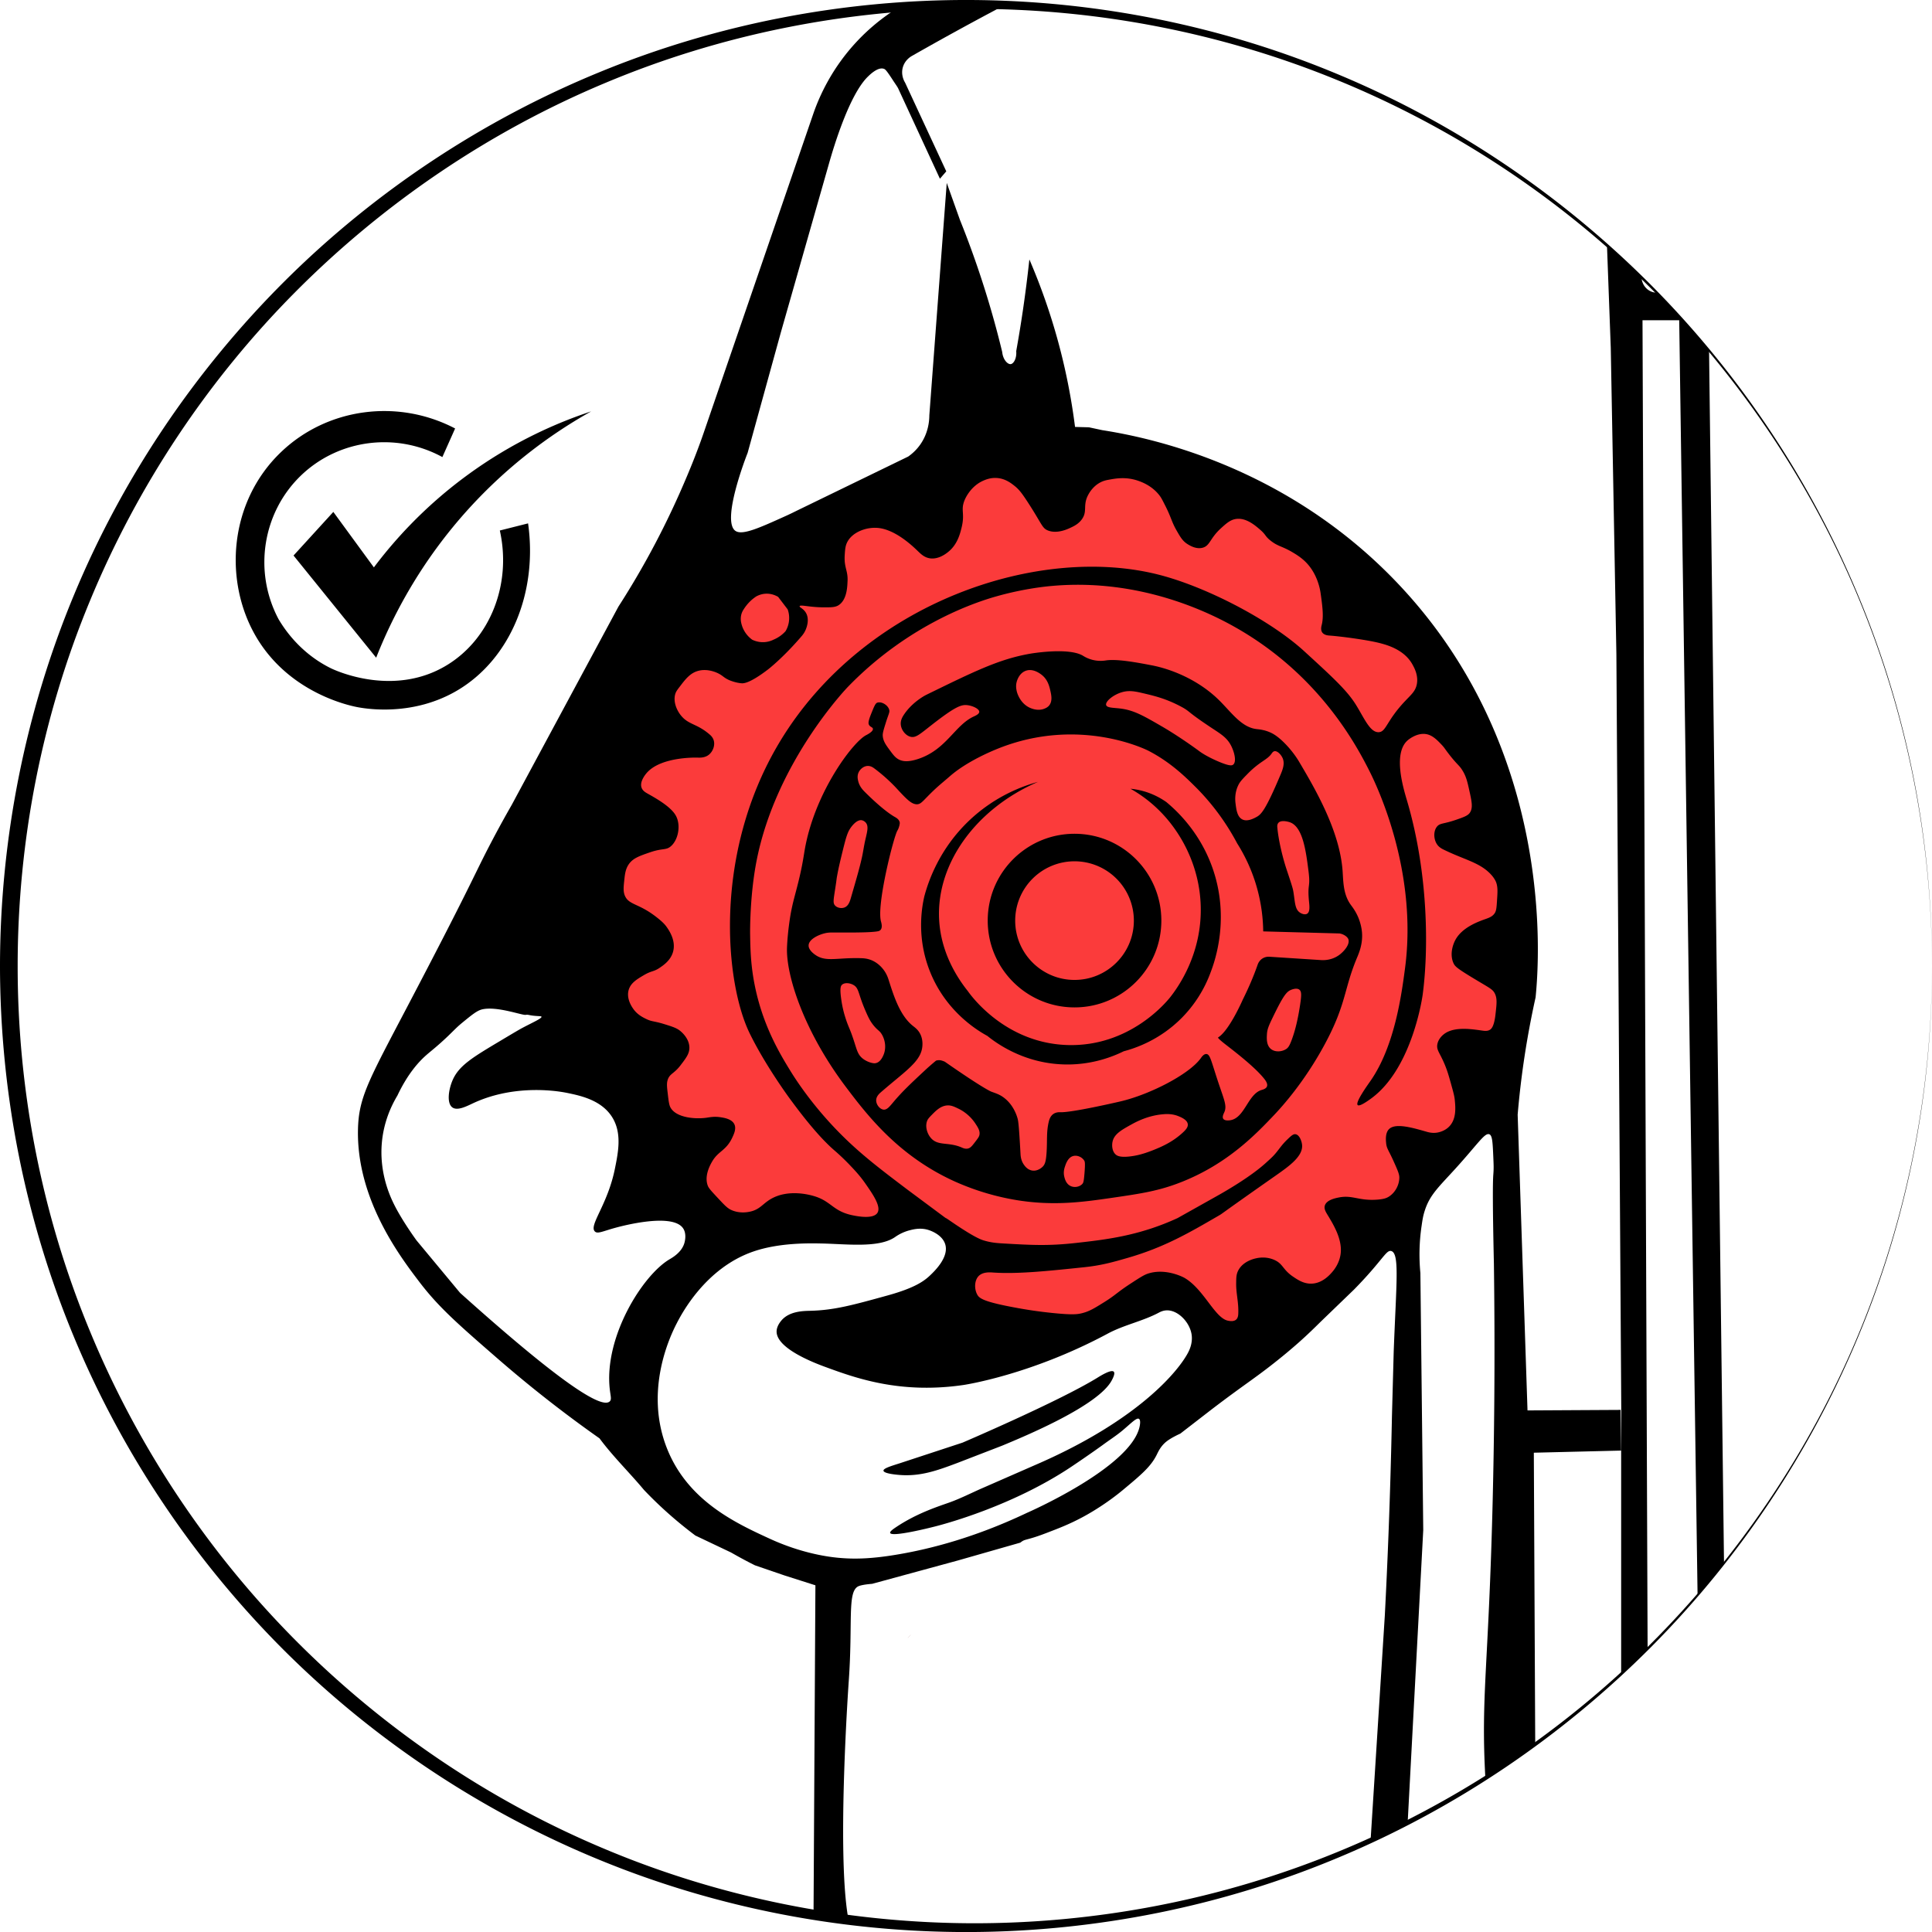
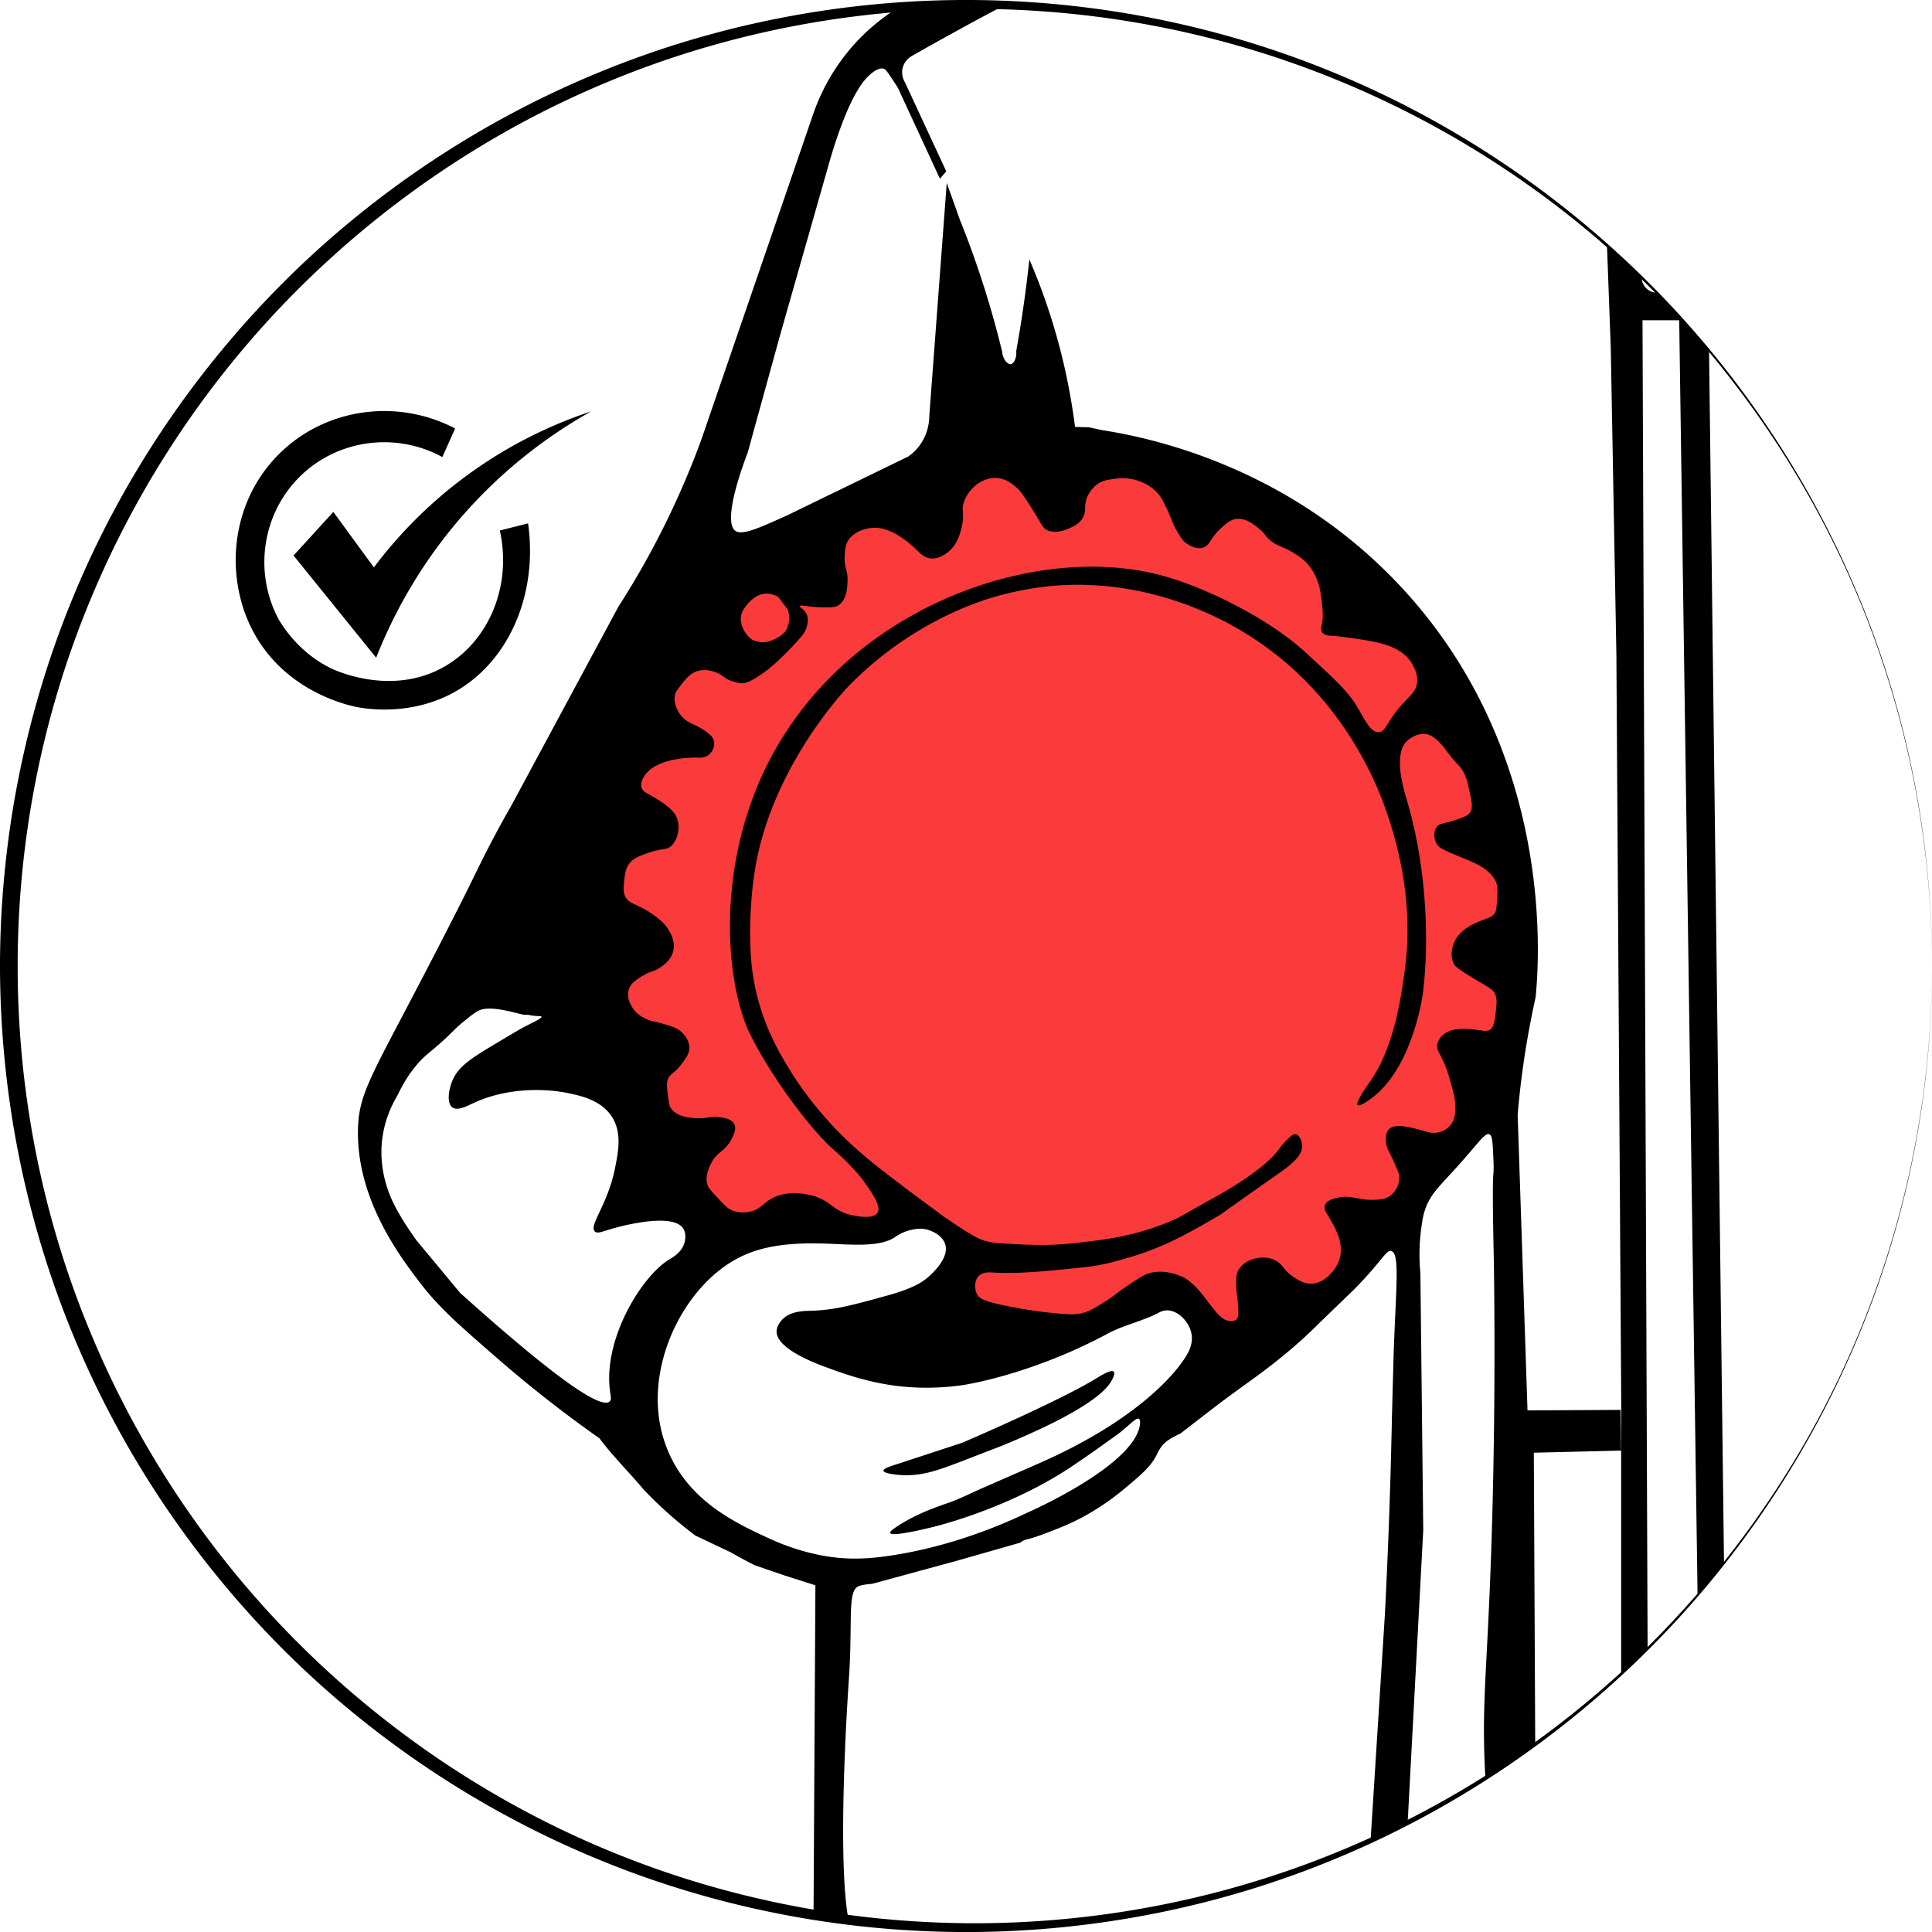
<svg xmlns="http://www.w3.org/2000/svg" viewBox="0 0 525.88 525.89">
  <path d="M191.4 155.55l72.74-30.98h46.3L369 151.19l31.94 47.91 13.55 41.13-5.33 51.79-24.68 32.9-34.84 37.27h-22.26l-10.16-10.65-30.01 13.55-25.16-10.65v-12.58l-10.65-11.61-18.87 6.77-24.2-2.9-13.06-3.39-34.36-51.78 8.22-68.72z" fill="#fb3b3b" />
  <defs>
    <circle id="A" cx="264.14" cy="262.95" r="261.74" />
  </defs>
  <clipPath id="B">
    <use href="#A" />
  </clipPath>
-   <path d="M247.03 445.95l.97-1.09a12.17 12.17 0 0 0-.97 1.09z" clip-path="url(#B)" fill="#8e3f3f" />
  <path d="M746.49 290.03a198.29 198.29 0 0 0-3.11-13.85l-25.11-87.99-57.13-175.01c-1.2-3.27-2.88-6.88-5.27-10.54-8.99-13.77-22.32-19.69-28.85-22.04l-66.71-29.14-29.14-11.88a19.13 19.13 0 0 1-7.38-3.64c-2.65-2.13-4.13-4.5-4.89-5.94-5.18-6.78-10.38-13.86-15.57-21.22l-6.85-9.92c-.07.07-.14.14-.21.22-1.79 2.06-3.65 4.03-5.58 5.9-.04.04-.08.09-.12.13l1.2 25.09c-.01 1.28.13 3.54 1.25 6.04 1.35 3.02 3.4 4.8 4.46 5.61a91.31 91.31 0 0 1 2.59 1.87c2.69 2.02 4.05 3.04 4.6 3.95.39.65 1.51 2.86-.24 7.16-.75 1.9-1.78 4.1-3.21 6.42a41.61 41.61 0 0 1-5.32 6.9c-5.87 6.15-11.27 10.76-11.27 10.76-4.28 3.52-10.25 8.81-17.41 16.41a28.65 28.65 0 0 0-5.1 8.05c-1.89 4.49-2.23 8.5-2.25 10.97-3.81.12-7.91.09-12.25-.15-6.59-.37-12.6-1.16-17.94-2.15-1.07-.29-4.08-1.27-6.37-4.22-3.12-4.01-2.5-8.57-2.37-9.39v-7.48c-.04-1.32-.32-4.17-2.23-7-1.11-1.64-2.38-2.71-3.31-3.35l-3.83-3.83c-1.67-1.06-2.59-2.25-2.35-2.73.24-.47 1.72-.43 3.5.24l13.79 4.03c3.9.66 8.37 1.18 13.34 1.34a98.45 98.45 0 0 0 14.47-.58c5.73-1.52 13.74-4.47 21.76-10.5a62.19 62.19 0 0 0 8.27-7.46c-12.33 5.61-22.56 8.61-29.64 10.28-5.05 1.2-9.18 1.88-14.26 1.54-6.93-.47-12.4-2.65-15.84-4.37l-10.54-6.9c-.41-.42-1-1.06-1.67-1.88-.75-.93-.83-1.14-.87-1.29-.36-1.38 1.61-2.98 2.16-3.4l15.23-8.88 29.94-17.1c5.84-3.56 14.26-9.01 24.14-16.52-4.2 3.11-14.86 10.16-29.83 13.19-5.11 1.12-10.31 1.65-15.51 1.51-2.35-.07-4.65-.28-6.9-.59-.07-.01-.13-.01-.19-.02-.35-.04-.68-.11-1.03-.16-.25-.04-.5-.07-.75-.12-22.95-3.45-37.21-17.08-41.42-21.43.19.84.36 1.96.3 3.27-.04.85-.16 1.6-.3 2.23l-3.58 5.97-7.48 10.28c-1.84 3.08-4.68 7.21-8.91 11.36-3.46 3.39-6.44 5.49-7.96 6.47-2.79 1.81-5.07 2.86-5.7 3.16-5.64 2.65-47.32 23.33-105.09 52.04-4 2.02-9.81 5.56-15.38 11.5-6.89 7.34-10.23 14.96-11.84 19.55l-29.9 87.03c-1.48 4.31-3.53 9.63-6.49 16.3-5.98 13.48-12.19 23.97-16.7 30.97l-29.04 53.96c-.7 1.23-3.32 5.77-6.56 12.06-3.75 7.28-5.47 11.65-21.99 43.11-10.46 19.93-13.11 24.52-13.31 33.15-.44 19.01 11.5 34.71 16.7 41.54 5.24 6.89 10.51 11.48 21.05 20.65 11.13 9.69 20.97 17 27.99 21.94 3.72 5.01 8.16 9.31 12.1 14.03 3.19 3.36 7.78 7.76 13.99 12.42l9.68 4.6 1.94 1.09a117.78 117.78 0 0 0 4.6 2.42l8.11 2.78 8.35 2.66-.6 105.36 19.98-.14c-.07-.09-10.31-13.75-10.31-13.75l-.24-1.45c-3.01-18.08.23-63.66.24-63.88h0c1.16-16.17-.48-24.49 2.66-25.89 1.05-.47 3.71-.65 3.71-.65l23.39-6.37 16.94-4.84c-.24.17.46-.36.72-.5.88-.46 1.87-.38 6.48-2.16 2.53-.98 5.82-2.17 9.71-4.26a48.98 48.98 0 0 0 1.48-.82c4.94-2.83 8.44-5.69 9.36-6.45 5.12-4.26 7.73-6.44 9.36-9.68.44-.88 1.11-2.44 2.74-3.71 1.4-1.08 3.63-2.06 3.71-2.1h0l8.55-6.61c9.61-7.33 12.19-8.67 19.36-14.52 2.26-1.84 4.36-3.71 4.36-3.71 2.61-2.32 4.38-4.08 5.97-5.65l9.03-8.71c7.87-8.01 8.75-10.91 10.16-10.49 2.28.69 1.35 8.7.65 27.34l-.48 17.66c-.45 22.56-1.26 41.11-1.94 54.2l-3.87 61.14-9.67 36.92h17.54l6.46-121.31-.78-69.98a52.71 52.71 0 0 1 .32-12.74c.25-1.72.4-2.72.81-4.03 1.37-4.46 3.81-6.57 8.39-11.61 6.22-6.85 8.03-9.92 9.28-9.36.8.36.88 2.31 1.05 6.21.08 1.96.15 2.94 0 4.76-.16 2.01-.2 8.27.16 24.2.37 27.05.04 48.96-.32 64.04-1.12 46.2-3.26 53.36-2 76.1.19 3.36.62 10.2-.26 19.4-1.41 14.78-5.36 26.58-8.53 34.34h53.29l-1.73-450.64h9.99l6.49 450.64h7.09l-6.37-516.59c-.03 0-.07.01-.1.01a120.91 120.91 0 0 0 9.73-1.73 78.2 78.2 0 0 0 26.21-18.16c8.59-9.05 13.22-18.3 15.67-24.3l6.9-20.7c.54-1.91 1.35-3.19 1.92-3.93.57-.75.96-1.04 1.26-1.23 1.2-.72 2.5-.56 3.07-.45l82.79 35.99 19.17 8.82a41.33 41.33 0 0 1 6.87 5.73c1.96 2.03 3.47 4.03 4.64 5.77-6.62 7.85-14.14 18.26-20.8 31.39-10.27 20.26-14.41 38.98-16.2 52.19-.91 8.02-1.62 16.47-2.08 25.31-.76 14.87-.67 28.79-.03 41.59l12.27 380.29h13.42l-3.6-195.73c6.09-4.74 14.02-10.1 23.82-14.96a140.82 140.82 0 0 1 25.3-9.63c4.84-1 11.65-1.83 19.7-1.01a64.55 64.55 0 0 1 13.95 3.02c2.76 1.48 5.84 3.37 9.06 5.75 3.45 2.55 6.3 5.13 8.63 7.48-.58-3.08-1.78-7.49-4.46-12.22-3.52-6.22-7.96-10.11-10.78-12.22a73.01 73.01 0 0 0-15.96-6.18c-10.02-2.58-18.73-2.55-24.74-2.03 1.29-1.2 3.05-2.56 5.33-3.72 5.25-2.65 10.24-2.64 12.8-2.44 4-.23 8.98-.18 14.63.68 6.3.95 11.56 2.62 15.56 4.21l9.36 7.33a47.36 47.36 0 0 0-6.34-9.77c-2.56-3.04-5.14-5.35-7.33-7.04-3.91-1.75-9-3.58-15.1-4.74-8.55-1.63-15.91-1.35-21.13-.72l-14.38 1.73c-1.07-.04-1.98-.83-2.16-1.87-.17-1 .36-2.01 1.29-2.44l25.02-23.43-33.35 14.81c-1.21.68-2.7.56-3.74-.29-.92-.75-1.36-1.97-1.15-3.16.53-4.36.78-10.6-.72-17.83-.98-4.74-2.46-8.7-3.88-11.79l-10.35-22.72c-.32-.81-.64-1.76-.91-2.83a22.27 22.27 0 0 1-.53-2.92v-94.89l-6.33 45.43c-.15.74-1.59 7.75-3.07 7.67-1.32-.08-1.99-5.79-2.11-6.81-2.73-12.29-5.15-25.85-6.9-40.54a414.93 414.93 0 0 1-2.59-32.49c.1-10.27 1.62-28.03 10.78-47.59 7.13-15.22 16.25-25.91 22.86-32.49 2.71 5.27 5.39 10.94 7.96 17.01a245.9 245.9 0 0 1 11.88 35.46l52.24 164.85L736.34 290c1.59 5.6 3.01 12.07 3.88 19.31 1.69 14.06.72 26.24-.81 35.51-.88 3.46-2.63 8.56-6.37 13.8-5.87 8.22-13.31 12.15-17.01 13.8-14.38 7.89-29.56 15.78-45.53 23.58a1084.44 1084.44 0 0 1-41.5 19.17l.19 13.23 93.74-48.31c3.82-2.14 11.11-6.87 17.01-15.72a49.49 49.49 0 0 0 8-22.04l.34-4.12c.72-9.62 1.01-18.95.93-27.96-.55-6.22-1.38-12.99-2.72-20.22zM376.33-50.98c.11-.79.25-1.37.53-2.54.55-2.3.79-2.43.91-2.44.53-.05 1.11 1.94 1.2 2.25 1.18 4.01 5.32 14.54 9.39 20.51 2.71 3.97 5.71 6.39 11.69 11.21 4.12 3.33 6.19 4.99 8.05 5.94 1.35.69 2.36 1.06 3.35 2.2 1.13 1.3 1.58 2.79 2.01 7.28.59 6.11.86 9.19-.67 10.64-.93.88-2.38 1.43-3.74 1.34-1.52-.1-2.61-.97-3.07-1.34-10.97-9-27.03-28.56-27.03-28.56-.27-.33-.98-1.19-1.63-2.49-1.26-2.52-1.28-4.71-1.34-7.67-.04-3.02-.23-12.05.35-16.33zM201.75 167.4a4.52 4.52 0 0 1 .67-1.53c.4-.64.97-1.42 1.77-2.2a11.14 11.14 0 0 1 1.68-1.34c.48-.26 1.33-.64 2.44-.72 1.72-.12 3.01.57 3.5.86l2.59 3.4c.21.57.5 1.63.38 2.97-.12 1.41-.64 2.44-.96 2.97-.35.38-.8.82-1.39 1.25a9.19 9.19 0 0 1-1.87 1.05c-.52.26-1.36.59-2.44.67a6.61 6.61 0 0 1-3.4-.67c-.55-.41-1.42-1.15-2.11-2.35a7.52 7.52 0 0 1-.86-2.25 4.85 4.85 0 0 1 0-2.11zm-31.82 72.17c.16-1.56.31-2.94 1.15-4.22 1.16-1.77 3.04-2.38 5.85-3.35 3.44-1.19 4.32-.5 5.65-1.63 2.07-1.75 2.83-5.83 1.34-8.43-1.37-2.38-5.22-4.56-7.67-5.94-.49-.28-1.33-.73-1.63-1.63-.61-1.81 1.41-3.99 1.63-4.22 3.96-4.16 13.08-3.95 13.61-3.93.61.02 1.98.09 3.07-.77s1.76-2.53 1.34-3.93c-.25-.84-.83-1.36-1.15-1.63-3.27-2.8-5.4-2.6-7.38-4.7-1.52-1.61-2.58-4.19-1.92-6.33.2-.64.55-1.1 1.25-2.01 1.5-1.97 2.75-3.6 4.89-4.22 2.75-.79 5.37.56 5.75.77 1.12.6 1.35 1.09 2.78 1.73 0 0 1.73.76 3.45.86 1.82.1 5.33-2.4 7.19-3.83 0 0 4.05-3.13 9.08-9.01.23-.27.76-.9 1.15-1.87.16-.41 1-2.49.12-4.27-.68-1.37-1.95-1.67-1.82-2.01.18-.48 2.58.28 6.23.31 2.3.02 3.45.03 4.41-.6 2.31-1.52 2.33-5.24 2.4-6.52.15-2.86-.99-3.69-.77-7.09.1-1.59.17-2.61.77-3.69 1.45-2.63 5.23-4.04 8.43-3.69 4.74.52 9.39 5.03 10.54 6.13.87.83 1.8 1.84 3.35 2.11 2.42.41 4.54-1.29 5.08-1.73 2.46-1.98 3.2-4.8 3.64-6.61.99-4.03-.36-4.7.86-7.57.21-.49 1.68-3.8 5.18-5.27.62-.26 1.88-.78 3.55-.67 2.31.15 3.9 1.41 4.89 2.2 1.18.96 1.92 1.91 3.55 4.41 3.88 5.96 3.85 7.02 5.46 7.67 2.5 1.01 5.43-.39 6.23-.77.9-.43 2.06-.98 2.97-2.2 1.7-2.28.18-3.8 1.82-6.8.29-.53 1.36-2.43 3.55-3.45.56-.26 1.11-.43 1.92-.57 1.97-.37 4.8-.89 8.15.29 1 .35 3.83 1.39 5.85 4.12.38.51.7 1.14 1.34 2.4 1.84 3.6 1.79 4.55 3.26 7.09 1.02 1.78 1.64 2.82 2.97 3.64.59.36 2.28 1.41 4.03.96 2.05-.52 1.97-2.52 4.98-5.27 1.54-1.4 2.65-2.41 4.31-2.59 2.67-.28 5.06 1.79 6.42 2.97 1.64 1.42 1.24 1.69 2.78 2.92 2.01 1.61 3.13 1.52 5.82 3.09.93.55 2.45 1.43 3.81 2.8 3.19 3.22 3.88 7.43 4.03 8.48.48 3.46.88 6.33.29 8.63-.08.31-.35 1.29.14 2.01.52.76 1.63.84 2.01.86 3.29.24 10.34 1.2 13.51 2.01 1.96.5 6.81 1.75 9.06 5.89.37.68 1.7 2.92 1.15 5.46-.4 1.84-1.53 2.73-3.16 4.46-5.14 5.42-5.14 8.39-7.19 8.48-2.31.1-3.84-3.6-6.09-7.28-2.46-4.03-6.37-7.6-14.19-14.76-9.06-8.3-26.09-17.27-39.1-20.7-32.87-8.67-80.88 7.29-103.8 45.62-18.15 30.37-14.69 65.46-8.05 79.07 4.34 8.9 11.02 17.92 11.02 17.92 2.27 3.07 7.3 9.86 12.08 13.99.43.37 2.18 1.87 4.31 4.12 1.2 1.26 2.62 2.77 4.03 4.79 2.07 2.96 4.42 6.34 3.35 8.05-1.15 1.85-5.74.89-6.81.67-5.42-1.13-5.74-3.89-10.64-5.27-.96-.27-6.84-1.93-11.6.86-2.26 1.33-2.99 2.9-5.75 3.45-.63.13-2.92.55-5.18-.57-.97-.48-1.86-1.44-3.64-3.35-1.52-1.63-2.28-2.45-2.54-3.11-1.1-2.78.75-5.91 1.15-6.61 1.67-2.91 3.79-2.94 5.46-6.47.53-1.11 1.18-2.54.58-3.74-.7-1.39-2.71-1.71-3.74-1.87-1.73-.27-2.96.01-3.88.14-2.7.38-7.88.12-9.63-2.59-.49-.75-.61-1.83-.86-3.98-.22-1.86-.33-2.8 0-3.79.55-1.67 1.7-1.59 3.45-3.88 1.56-2.04 2.47-3.23 2.44-4.89-.04-2.43-2.05-4.13-2.44-4.46-.99-.83-2.1-1.18-4.31-1.87-2.98-.93-3.38-.63-5.03-1.44-1.01-.49-2.49-1.24-3.59-2.88-.36-.53-1.83-2.71-1.15-5.03.56-1.91 2.28-2.92 4.17-4.03 2.14-1.25 2.62-.85 4.31-2.01 1.04-.71 2.95-2.01 3.59-4.31.86-3.06-1.1-5.86-1.73-6.76-.39-.56-1.06-1.4-3.21-3.02-4.54-3.42-7.09-3.02-8.15-5.46-.51-1.17-.38-2.39-.18-4.28zm-3.98 138.31c.21 2.09.62 3.03 0 3.59-3.19 2.9-22.98-13.64-40.71-29.55l-11.86-14.28s-4.08-5.56-6.29-10.16c-.95-1.97-3.88-8.27-3.15-16.45.5-5.59 2.52-9.97 4.23-12.82 2.72-5.75 5.64-9.05 7.86-11.01 1.31-1.15 3.02-2.42 5.93-5.2 1.76-1.69 2.36-2.39 3.87-3.63 2.7-2.21 4.05-3.31 5.44-3.63 4.04-.91 10.77 1.64 11.81 1.5.03 0 .21-.04.45-.03.47.02.8.21 2.28.32 1.19.09 1.53.06 1.58.22.14.44-2.37 1.55-5.03 2.95-.99.52-2.74 1.56-6.22 3.64-7.51 4.48-11.26 6.72-12.97 10.74-1.08 2.53-1.6 6.17-.07 7.33 1.39 1.06 3.98-.33 5.75-1.15 10.22-4.74 21.08-3.7 25.73-2.73 3.45.72 9.18 1.92 12.08 6.61 2.66 4.31 1.63 9.43.72 13.95-1.99 9.9-7.16 15.45-5.46 17.11.75.73 2.07-.04 5.61-1.01 2.13-.58 15.5-4.09 18.4.14.97 1.42.52 3.35.43 3.74-.64 2.76-3.37 4.26-4.17 4.74-7.28 4.35-17.68 20.91-16.24 35.07zm157.43-9.69c-2.61 4.97-13.27 18.02-40.06 29.9l-15.72 6.88c-3.05 1.32-6.01 2.86-9.13 3.98-3.14 1.12-8.95 2.95-14.64 6.78-.81.54-1.66 1.16-1.53 1.53.42 1.21 10.83-1.41 12.08-1.73 2.05-.51 21.07-5.44 37.38-16.39 5.02-3.37 8.43-5.85 8.43-5.85 1.81-1.34 3.72-2.55 5.44-4 2.31-1.94 3.73-3.47 4.38-3.09.56.33.25 1.85.14 2.3-2.65 11.12-30.62 23.29-30.62 23.29-14.42 6.85-26.5 9.81-34.5 11.21-7.66 1.35-12.51 1.44-16.96 1.01-2.2-.21-9.59-1.06-18.55-5.18-9.18-4.22-22.39-10.29-28.03-24.73-6.12-15.65.87-30.35 2.73-33.93 1.3-2.51 7.79-15 20.8-19.5 6.97-2.41 15.04-2.27 18.5-2.2 6.74.12 15.63 1.32 20.08-1.73.39-.27 1.84-1.31 4.03-1.87 1.16-.3 3.12-.77 5.32 0 .42.15 3.48 1.21 4.31 3.74 1.15 3.5-2.82 7.32-4.03 8.48-1.7 1.64-4.3 3.5-11.65 5.53-9.53 2.63-14.47 4-20.99 4.17-1.83.05-5.73.05-7.91 2.66-.27.33-1.24 1.49-1.29 2.88-.15 4.19 8.12 7.86 13.08 9.68 8.31 3.05 20.43 7.5 37.76 4.98 0 0 18.13-2.63 39.3-13.99 4.44-2.39 9.55-3.37 13.99-5.75.25-.13 1.04-.56 2.11-.58 3.01-.05 6.17 3.18 6.71 6.52.38 2.39-.63 4.37-.96 5zm84.1-123.01c-.12 1.79-.19 2.69-.58 3.31-.8 1.28-2.09 1.44-3.88 2.16-1.26.5-4.85 1.93-6.61 4.74-1.14 1.81-1.82 4.68-.72 6.9.38.75.88 1.28 5.18 3.88 4.63 2.81 5.42 3.04 6.04 4.31.65 1.35.48 2.82.14 5.75-.37 3.22-1.15 3.83-1.44 4.03-.82.54-1.69.32-3.02.14-2.52-.34-7.05-.95-9.63 1.15-.25.2-1.46 1.18-1.73 2.73-.27 1.56.67 2.25 2.01 5.46.74 1.77 1.13 3.17 1.73 5.32s.9 3.23 1.01 4.31c.19 1.94.53 5.25-1.58 7.33-1.21 1.2-2.75 1.51-3.16 1.58-1.4.24-2.51-.1-3.16-.29-3.67-1.05-8.14-2.33-9.92-.72-1.12 1.02-.95 2.97-.86 3.88.13 1.48.68 1.93 2.01 4.89 1.05 2.34 1.58 3.5 1.58 4.46 0 2.09-1.19 4.27-3.02 5.32-.54.31-1.26.59-3.02.72-5.05.37-6.71-1.35-10.49-.58-.9.18-3.26.66-3.74 2.16-.32.99.35 1.93 1.01 3.02 1.41 2.36 3.68 6.14 3.31 9.92-.28 2.84-1.96 4.78-2.44 5.32-.67.75-2.6 2.91-5.46 3.02-2.13.08-3.74-1-5.03-1.87-2.93-1.97-2.71-3.52-5.18-4.6-2.22-.98-4.31-.56-4.89-.43-.53.11-3.57.77-4.89 3.31-.54 1.03-.55 1.91-.57 3.45-.05 2.87.71 5.2.57 8.34-.02.4-.06 1.12-.57 1.58-.71.64-1.89.38-2.3.29-3.55-.78-6.52-8.6-11.79-11.65-.35-.2-5.13-2.71-9.92-1.15-1.08.35-2.3 1.14-4.74 2.73-3.66 2.38-4.01 3.06-7.04 4.96-2.76 1.72-4.13 2.58-6.18 3.09-1.28.32-2.64.46-7.4 0-4.78-.46-8.37-1.09-9.92-1.37-9.51-1.71-10.64-2.66-11.21-3.74-.82-1.54-.74-3.78.36-4.96 1.14-1.22 3.13-1.06 3.88-1.01 6.64.47 14.98-.4 24.92-1.44 4.69-.49 8.01-1.44 11.74-2.52 9.98-2.87 16.64-6.75 24.94-11.57 1.05-.61-.25.13 15.46-10.88 3.53-2.48 7.45-5.21 7.14-8.34-.1-1.02-.71-2.68-1.73-2.88-.65-.13-1.24.42-2.25 1.39-1.54 1.47-2.15 2.53-3.27 3.85-.74.88-1.42 1.48-2.77 2.7-4.12 3.7-10.71 7.48-12.44 8.47l-11.43 6.41c-10.52 4.85-19.63 5.87-27.6 6.76-7.58.85-12.11.59-19.91.14-1.79-.1-3.4-.24-5.39-.86-3.56-1.12-12.61-7.98-9.68-5.65l-10.83-8.05c-7.88-5.96-13.7-10.36-19.78-16.74-7.03-7.37-11.14-13.97-12.04-15.41-3.02-4.9-7.55-12.41-9.78-23.15-1.2-5.78-1.27-10.32-1.34-14.28 0 0-.17-10.2 1.77-20.08 5.35-27.16 24.87-47.3 24.87-47.3 16.98-17.52 35.8-23.29 40.04-24.51 7.41-2.13 13.35-2.75 15.6-2.95 24.38-2.14 43.51 7.63 50.46 11.65 22.47 12.97 32.41 31.98 35.8 38.67 1.74 3.45 13.27 26.92 9.73 53.72-.95 7.16-2.8 21.18-9.39 30.67-.84 1.21-4.24 5.91-3.5 6.61.52.49 2.87-1.22 3.67-1.8 11.35-8.27 14.02-28.25 14.02-28.25 1.62-12.14 1.59-32.89-4.22-52.67-.98-3.33-3.94-12.84.05-16.49.1-.1 2.61-2.32 5.32-1.73 1.64.36 2.86 1.65 4.03 2.88.76.8.76.97 2.01 2.59 2.27 2.92 2.68 2.86 3.59 4.31 1.06 1.68 1.38 3.13 1.87 5.32.72 3.25 1.11 4.99.14 6.33-.55.75-1.62 1.14-3.74 1.87-3.45 1.19-4.36.83-5.18 1.87-1.01 1.28-.86 3.43 0 4.74.55.85 1.34 1.24 1.73 1.44 5.55 2.74 9.62 3.46 12.65 6.47 1.13 1.12 1.54 1.99 1.73 2.44.49 1.33.42 2.59.25 5.06zm33.79 149.66v119.81l-23.2-.1-.57-119.13 23.77-.58-.14-11.07-25.35.14-2.68-80.51a238.99 238.99 0 0 1 2.68-20.8c.67-3.85 1.41-7.56 2.2-11.12.91-9.06 5.7-66.76-37.09-112.23-30.67-32.6-68.17-40.18-80.89-42.17l-3.59-.77-3.79-.1c-1.28-10.09-3.65-21.61-7.91-33.93a168.27 168.27 0 0 0-4.52-11.66 365.9 365.9 0 0 1-1.8 14.1c-.55 3.72-1.15 7.34-1.78 10.86.17 1.97-.7 3.43-1.49 3.53-.82.11-2.12-1.18-2.33-3.32-1.79-7.42-4.05-15.32-6.89-23.58a256.07 256.07 0 0 0-4.61-12.36l-3.59-10.06-4.74 63.26c-.01 1.43-.22 4.72-2.44 7.91-1.1 1.58-2.35 2.63-3.31 3.31l-30.48 14.81c-.75.38-1.78.88-3.02 1.44-6.98 3.15-11.52 5.2-13.44 4.04-4.06-2.47 2.73-20.04 3.23-21.29l9.03-32.75 13.15-46.13c1.17-4.11 5.45-18.59 10.57-23.55.63-.61 2.77-2.69 4.36-2.1.39.15.71.44 2.56 3.29.57.87 1.12 1.63 1.31 2.04l11.36 24.58 1.73-2.01-11.21-24.15c-.17-.27-1.27-2.1-.57-4.31.57-1.79 1.94-2.66 2.3-2.88 14.51-8.27 29.89-16.48 46.15-24.51a870.39 870.39 0 0 1 23.43-11.14c3.8-1.94 4.78-2.06 4.96-1.8.17.24-.38.78-.93 2.08a9.83 9.83 0 0 0-.69 2.49 111.26 111.26 0 0 0-.46 5.48c-.27 4.65-.23 9.01 0 13.01 6.99-8.35 14.81-16.87 23.54-25.38 2.41-2.35 4.82-4.63 7.22-6.83 1.58-1.46 2.12-1.58 2.34-1.44.21.15.1.57.11 1.58a12.76 12.76 0 0 0 .14 1.87l4.18 24.64c-.34-2.74-.44-6.87 1.14-11.42.47-1.35 1.02-2.55 1.58-3.59.18-.21.77-.85 1.73-1.01 1.07-.17 2.18.34 2.88 1.29l28.56 26.41c4.56 3.22 10.91 7.02 19.03 9.97 6.01 2.19 11.51 3.37 16.05 4.03 2.24.33 4.68.63 7.26.86h-.09a76.87 76.87 0 0 1 .5 12.47 77.98 77.98 0 0 1-.38 5.08c.02.25.02.88-.38 1.25-.58.52-1.87.38-2.88-.67-1.76-2.01-4.25-4.47-7.57-6.81-3.38-2.38-6.59-3.9-9.11-4.89-4.1-2.14-8.48-1.84-10.66.47-1.48 1.57-1.75 3.86-1.8 4.32-.09.73-.31 2.94 1.05 5.18 1.17 1.91 2.86 2.77 3.55 3.07l24.73 7.28c.42.1 1.56.45 2.49 1.53 1.08 1.26 1.14 2.67 1.15 3.07l1.53 41.41 1.53 83.39 1.34 207.03v9.77zm13.8-319.16c-.27 2.51-2.51 4.22-4.7 3.93-1.83-.25-3.36-1.87-3.55-3.93V53.64a4.17 4.17 0 0 1 4.12-3.67c2.09 0 3.87 1.59 4.12 3.67l.01 22.04zm.39-53.56v16.75h-6.33l-.19-16.49a95.55 95.55 0 0 0 3.35-.09c1.43-.06 2.78-.17 4.14-.27l-.97.1zm53.67-50.53C499.61-14.2 486.9-3.21 486.89-3.2h0l-10.06 8.43c-3.18 2.65-4.89 4.03-6.8 3.59-.14-.03-1.6-.39-1.94-1.43-.36-1.11.78-2.25 3.16-4.9 3.72-4.14 2.66-3.3 4.72-5.42 1.64-1.68 2.69-2.61 5.75-5.37l6.34-5.74c9.14-8.29 14.68-15.2 16.86-18.03 2.09-2.71 2.99-4.15 3.79-5.7 0 0 2.17-4.13 3.45-10.21l.79-3.88c.34-2.04.35-2.76.79-4.03.17-.49 1.15-3.3 2.16-3.23.89.06 1.42 2.37 1.58 3.09 2.55 11.34-8.35 27.62-8.35 27.62zM298.56 375.1c-10.59 6.47-36.57 17.58-36.57 17.58l-17.1 5.62c-2.46.78-4.46 1.39-4.41 2.01.07.79 3.48 1.09 4.22 1.15 5.76.5 10.41-1.19 15.91-3.26l12.17-4.7c6.35-2.64 26.1-10.84 29.81-17.73.27-.5 1.03-1.92.57-2.4-.69-.71-3.65 1.14-4.6 1.73z" clip-path="url(#B)" />
-   <path d="M370.73 253.85c-.13-1.67-.61-3.07-.86-3.74-.77-2-1.78-3.24-2.2-3.83-2.13-2.94-2.02-6.55-2.23-9.3-.81-10.99-7.59-22.46-11.86-29.69-.22-.37-1.43-2.4-3.52-4.6-2.14-2.26-3.58-2.99-4.1-3.23-1.78-.84-3.29-.93-3.95-1.01-4.21-.51-6.95-4.73-10.38-8.05-5.66-5.49-12.97-8.31-18.11-9.3-3.88-.74-9.37-1.79-12.46-1.34-.4.06-1.96.32-3.83-.19-1.32-.36-2.2-.93-2.4-1.05-3.93-2.43-14.47-.58-14.47-.58-8.37 1.47-15 4.72-28.27 11.21 0 0-3.67 1.8-6.04 5.37-.45.68-.95 1.57-.86 2.68.12 1.53 1.33 3.03 2.68 3.35 1.39.34 2.48-.68 5.65-3.16 6.41-5.01 8.07-5.61 9.68-5.46 1.56.15 3.35 1.02 3.35 1.82 0 .62-1.07 1.08-1.44 1.25-5.25 2.39-7.48 9.06-15.24 11.6-2.71.89-4.23.66-5.27.1-.93-.5-1.48-1.25-2.4-2.49-1.04-1.42-1.82-2.47-1.92-3.93-.05-.69.22-1.59.77-3.35.82-2.68 1.22-3.06.96-3.83-.42-1.27-2.15-2.25-3.26-1.82-.47.18-.83 1.05-1.53 2.78-.94 2.3-.9 2.86-.67 3.26.35.61.99.6 1.05 1.05.12.77-1.62 1.62-1.82 1.73-3.44 1.74-12.88 14.12-16.2 28.56-.85 3.69-.75 5.14-2.2 11.12-.97 3.97-1.57 5.64-2.2 9.2 0 0-.78 4.39-.96 8.91-.3 7.54 4.56 22.76 16.01 37.95 5.9 7.83 14.36 18.79 29.52 25.69a68.36 68.36 0 0 0 17.25 5.18c9.95 1.57 17.81.48 25.69-.67 7.96-1.16 12.88-1.88 19.17-4.41 12.36-4.96 19.96-12.86 25.02-18.21 2.02-2.14 8.16-8.87 13.71-19.17 6-11.14 5.14-15.01 8.91-23.87.39-.98 1.47-3.43 1.23-6.53zm-19.6-30.02c3.51 1.26 4.35 7.89 5.03 13.23.6 4.7-.34 3.29.14 8.27.12 1.2.33 2.87-.5 3.38-.55.34-1.4.07-1.94-.29-1.5-.98-1.33-3.09-1.87-6.04-.15-.8-.72-2.52-1.87-5.97 0 0-1.93-5.77-2.44-11.21-.03-.3-.05-.84.29-1.22.7-.82 2.51-.38 3.16-.15zm-14.09-10.07c.48-1.01 1.16-1.7 2.52-3.09 3.49-3.57 5.34-3.75 6.61-5.61.1-.14.33-.5.72-.58.81-.16 1.82.94 2.23 1.87.67 1.51.01 3.15-.57 4.53-4.13 9.78-5.28 10.81-6.54 11.5-.72.39-2.5 1.36-3.88.65-1.36-.7-1.61-2.67-1.8-4.17-.11-.82-.35-2.89.71-5.1zm-31.56-25.37c1.75-.49 3.27-.26 5.32.22 3.38.79 6.41 1.5 10.42 3.59 2.94 1.54 1.44 1.22 8.63 5.97 2.55 1.68 4.08 2.61 5.18 4.67.96 1.81 1.63 4.5.62 5.3-.31.24-.91.41-3.55-.67-3.57-1.46-5.41-2.83-5.42-2.83-3.24-2.41-7.41-5.17-10.28-6.83-5.19-3.01-7.78-4.51-11.5-4.96-1.85-.22-3.57-.16-3.81-.93-.29-.99 1.99-2.86 4.39-3.53zm-28.73-2.83c.08-.3.64-2.3 2.44-2.97 1.87-.69 3.65.58 4.17.96 1.82 1.31 2.27 3.27 2.54 4.46.25 1.11.65 2.85-.34 4.03-.43.52-.97.73-1.29.86-1.64.66-3.25.03-3.69-.14-2.89-1.14-3.72-4.19-3.79-4.46-.13-.55-.37-1.55-.04-2.74zm-49.41 56.35c.51-3.32.29-2.28.53-3.58.26-1.4.57-2.94 1.49-6.66 1.01-4.1 1.38-5.33 2.44-6.69 1.43-1.83 2.45-1.75 2.66-1.73.71.08 1.16.62 1.22.69.81.98.36 2.46-.14 4.65-.38 1.63-.59 3.3-.96 4.94-.64 2.83-1.42 5.53-2.99 10.93-.25.86-.62 2.07-1.65 2.52-.86.37-2.08.16-2.68-.55-.56-.65-.39-1.46.08-4.52zm9.92 47.4s-1.49-.32-2.66-1.37c-1.16-1.04-1.39-2.25-2.23-4.82-1.21-3.69-1.48-3.47-2.52-6.97-.08-.28-.62-2.12-.93-4.6-.33-2.6-.08-3.2.29-3.52.71-.63 2.11-.49 3.09.07 1.54.88 1.25 2.32 3.16 6.76.83 1.93 1.32 3.03 2.37 4.31 1.15 1.4 1.58 1.32 2.23 2.44.95 1.64 1.18 3.78.43 5.53-.21.5-.84 1.96-2.08 2.23-.4.1-.72.03-1.15-.06zm29.33 19.65c-.11.5-.47.97-1.2 1.92-.79 1.03-1.2 1.55-1.87 1.73-.73.19-1.39-.11-1.68-.24-3.72-1.64-6.53-.34-8.48-2.64-1.03-1.21-1.57-3.12-1.01-4.6.22-.58.58-.95 1.29-1.68 1.06-1.08 2.29-2.33 3.98-2.54 1.17-.14 2.04.27 3.35.91.54.26 2.89 1.45 4.6 4.12.68 1.04 1.25 1.96 1.02 3.02zm28.61 10.31c-.19 2.39-.33 2.69-.58 2.97-.69.78-1.98 1.06-3.02.67-1.42-.53-1.78-2.08-1.92-2.68-.28-1.21.03-2.2.19-2.68.28-.85.87-2.62 2.4-2.92 1.08-.21 2.27.37 2.83 1.25.19.28.32.63.1 3.39zm26.67-10.91c-2.39 2.19-4.92 3.44-7.19 4.38-3.02 1.26-4.88 1.71-6.4 1.94-3.33.51-4.22-.09-4.6-.43-.96-.86-1.08-2.39-.86-3.45.44-2.13 2.44-3.23 5.32-4.82 3.56-1.96 6.48-2.52 8.43-2.68 1.24-.11 2.68-.1 4.22.53.71.29 2.37.97 2.52 2.16.1.81-.53 1.55-1.44 2.37zm32.04-35.05c-.7 4.72-1.49 7.27-1.77 8.15-1.01 3.17-1.49 3.74-2.11 4.12-1.12.7-2.87.88-4.03 0-1.32-1.01-1.21-2.91-1.15-4.03.08-1.38.47-2.31 1.53-4.5 2.98-6.18 3.85-7.19 5.18-7.67.34-.12 1.43-.51 2.11 0 .64.49.59 1.56.24 3.93zm10.68-13.42a7.2 7.2 0 0 1-2.01 1.05c-1.42.48-2.64.42-3.16.38l-14.04-.91c-.31 0-.97.03-1.65.43-.96.56-1.31 1.47-1.4 1.73-1.01 2.92-2.35 6.1-4.08 9.58h0s-3.66 8.42-6.7 10.24c-.11.17.99 1.07 1.33 1.35 1.53 1.25 8.27 6.19 11.21 9.87.37.46 1.05 1.37.77 2.11-.25.65-1.12.86-1.44.96-3.77 1.11-4.58 7.61-8.53 8.24-.19.03-1.49.24-1.92-.38-.36-.53.1-1.4.29-1.82.72-1.66 0-3.22-1.43-7.45-2.13-6.31-2.39-8.31-3.46-8.37-.73-.04-1.31.84-1.53 1.15-3.23 4.45-14.05 9.96-22.04 11.79-1.47.34-13.11 3.01-16.16 2.9-.24-.01-1.16-.06-1.95.5-.84.6-1.11 1.59-1.25 2.2-.64 2.79-.35 4.91-.57 8.29-.16 2.33-.41 3.17-1.05 3.83-.11.11-1.3 1.31-2.88 1.05-1.23-.2-1.93-1.15-2.2-1.53-.86-1.17-.93-2.47-.96-2.97-.46-8.28-.62-9.1-.86-9.87-.24-.78-1.11-3.47-3.55-5.37-1.27-.99-2.34-1.28-3.55-1.73 0 0-2.04-.75-12.65-8.15 0 0-.64-.29-1.15-.38-.28-.05-.69-.07-1.24.09-1.33 1.1-2.38 2.04-3.07 2.69-4.06 3.78-6.06 5.7-8.24 8.24-1.27 1.49-1.98 2.5-2.97 2.4-1.05-.11-2.05-1.41-2.01-2.59.03-1.03.87-1.78 1.25-2.11 6.2-5.4 10.46-8.05 11.21-11.79.07-.35.46-2.28-.48-4.12-.6-1.17-1.45-1.75-2.01-2.2-3.49-2.8-5.16-8.05-6.49-12.22-.21-.67-.55-1.81-1.46-3.02-.34-.45-1.47-1.92-3.45-2.68-1.13-.43-2.08-.46-2.49-.48-6.44-.23-9.5 1.06-12.36-.72-.49-.31-2.2-1.46-2.11-2.83.11-1.64 2.73-2.86 4.5-3.26.74-.17 1.33-.19 2.06-.19 2.29-.01 10.07.12 12.32-.34.14-.03.44-.1.67-.34.65-.66.23-2.02.14-2.35-1.22-4.54 3.44-22.95 4.46-24.68.04-.07.41-.67.58-1.53.06-.29.11-.51.06-.75-.15-.81-1.01-1.28-1.29-1.44-3.28-1.84-8.04-6.66-8.34-6.97-.46-.47-1.29-1.36-1.64-2.72-.13-.53-.38-1.49.1-2.49.45-.94 1.44-1.71 2.49-1.73.81-.01 1.43.43 1.68.61a46.45 46.45 0 0 1 5.89 5.21c2.83 3.07 4.25 4.6 5.75 4.62 1.28.02 1.71-1.06 4.98-4.12 1.3-1.21 2.69-2.33 4.03-3.5 4.67-4.1 11.62-6.93 12.84-7.43 22.53-9.17 41.21.48 41.21.48 5.99 3.09 10.07 7.13 12.63 9.66 5.76 5.7 9.36 11.46 11.53 15.55h0a45.79 45.79 0 0 1 4.98 10.73c1.65 5.26 2.07 9.9 2.11 13.23l20.73.56c.55.07 1.03.3 1.03.3.19.09 1.19.56 1.44 1.34.41 1.5-1.36 3.35-2.45 4.17zm-47.1-41.56c-1.04-.73-2.43-1.57-4.17-2.27-2.18-.88-4.15-1.22-5.61-1.37a36.74 36.74 0 0 1 6.37 4.55 37.15 37.15 0 0 1 6.04 6.9c2.02 2.95 6.42 10.23 6.71 20.46.38 13.08-6.21 22.15-8.22 24.73-1.06 1.35-10.98 13.52-27.81 13.13-17.05-.4-26.43-13.36-27.38-14.71-2.81-3.53-7.44-10.51-7.81-19.84-.6-15 10.07-29.81 26.93-37.09-3.88 1.06-11.53 3.71-18.69 10.49-8.3 7.87-11.24 16.85-12.27 20.75-.7 3.08-2.09 11.12 1.49 20.22 4.35 11.1 13.14 16.3 15.67 17.68 2.49 2.01 9.83 7.37 20.56 7.76 7.71.29 13.63-2.12 16.57-3.57 3.12-.82 9.69-3.01 15.64-8.93a34.46 34.46 0 0 0 8.05-12.65c1.27-3.32 5.05-14.5.72-27.6-3.35-10.13-9.83-16.18-12.79-18.64zm-48.64 32.25c0 13.05 10.58 23.63 23.63 23.63s23.63-10.58 23.63-23.63-10.58-23.63-23.63-23.63-23.63 10.58-23.63 23.63zm23.63-16.14a16.15 16.15 0 0 1 16.15 16.14c0 8.92-7.23 16.15-16.15 16.15s-16.15-7.23-16.15-16.15a16.15 16.15 0 0 1 16.15-16.14zM592.8 133.9c.04-2.01-.08-4.43-.58-7.12-.29-1.55-.66-2.95-1.05-4.19l-1.25-3.02v10.53H528.1v-13.31h61.82v-16.1h-67.57l1.15 99.49c.17 1.32.69 3.87 2.59 6.33 3.35 4.32 8.34 4.93 9.34 5.03h50.17c1.29 0 4.08-.79 6.04-3.11 1.61-1.92 1.94-4.21 2.01-5.46l-.85-69.07zm-4.38 70.38c-1.59 1.88-3.74 2.1-4.15 2.13h-49.26c-.65-.11-2.63-.54-4.22-2.3-2.13-2.37-1.87-5.27-1.82-5.75l-.67-63.64h61.53v65.17c.03.41.15 2.53-1.41 4.39z" clip-path="url(#B)" />
  <path d="M525.88 262.95c.02 34.27-6.68 68.54-19.81 100.21a263.52 263.52 0 0 1-56.61 85.11c-24.19 24.32-53.15 43.95-84.85 57.22-31.68 13.33-66.04 20.24-100.46 20.4-34.42.14-68.9-6.48-100.8-19.57-31.91-13.06-61.24-32.47-85.74-56.82-24.47-24.36-44.17-53.55-57.44-85.48C6.87 332.09.04 297.52 0 262.95c.03-34.58 6.87-69.14 20.16-101.06 13.26-31.93 32.97-61.12 57.44-85.48 24.49-24.36 53.83-43.77 85.74-56.83C195.24 6.48 229.72-.14 264.14 0c34.42.16 68.78 7.08 100.46 20.4 31.7 13.27 60.66 32.9 84.85 57.23a263.09 263.09 0 0 1 56.61 85.11c13.14 31.67 19.84 65.94 19.82 100.21zm0 0c-.04-34.27-6.81-68.51-19.98-100.14-13.14-31.64-32.67-60.56-56.92-84.7-24.27-24.13-53.34-43.37-84.96-56.3-31.61-12.97-65.77-19.53-99.88-19.39-34.11.16-68.15 7.01-99.54 20.22-31.41 13.15-60.1 32.61-84.07 56.7-23.99 24.1-43.14 52.93-56.09 84.32-13.01 31.38-19.64 65.33-19.63 99.29-.02 33.96 6.62 67.91 19.63 99.29 12.94 31.4 32.11 60.23 56.09 84.33 23.97 24.11 52.66 43.56 84.07 56.71 31.39 13.2 65.43 20.05 99.54 20.22 34.11.14 68.27-6.42 99.88-19.39 31.62-12.94 60.69-32.17 84.96-56.31 24.25-24.14 43.78-53.07 56.92-84.7 13.18-31.64 19.94-65.88 19.98-100.15zM120.41 124.41l3.47-7.78c-15.69-8.21-34.83-5.57-47.35 6.39-14.17 13.53-15.64 34.8-7.08 49.85 9.08 15.97 26.25 19.33 28.05 19.65 2.78.5 15.22 2.41 27.08-4.65 14.24-8.48 21.82-26.46 19.16-45.41l-7.69 1.94c3.28 14.75-2.72 29.59-14.49 36.7-14.59 8.82-30.55 1.26-31.49.8-8.11-4-12.44-10.32-14.23-13.33-6.97-13.08-4.36-29.24 6.25-39.3 10.23-9.7 25.78-11.7 38.32-4.86zm-40.51 26.8l10.83-11.87 11.04 15.1c5.26-7 13.35-16.19 25-24.79 12.93-9.55 25.36-14.77 34.14-17.67a132.64 132.64 0 0 0-32.69 25.8c-14.16 15.37-21.78 30.97-25.83 41.24L79.9 151.21z" />
</svg>